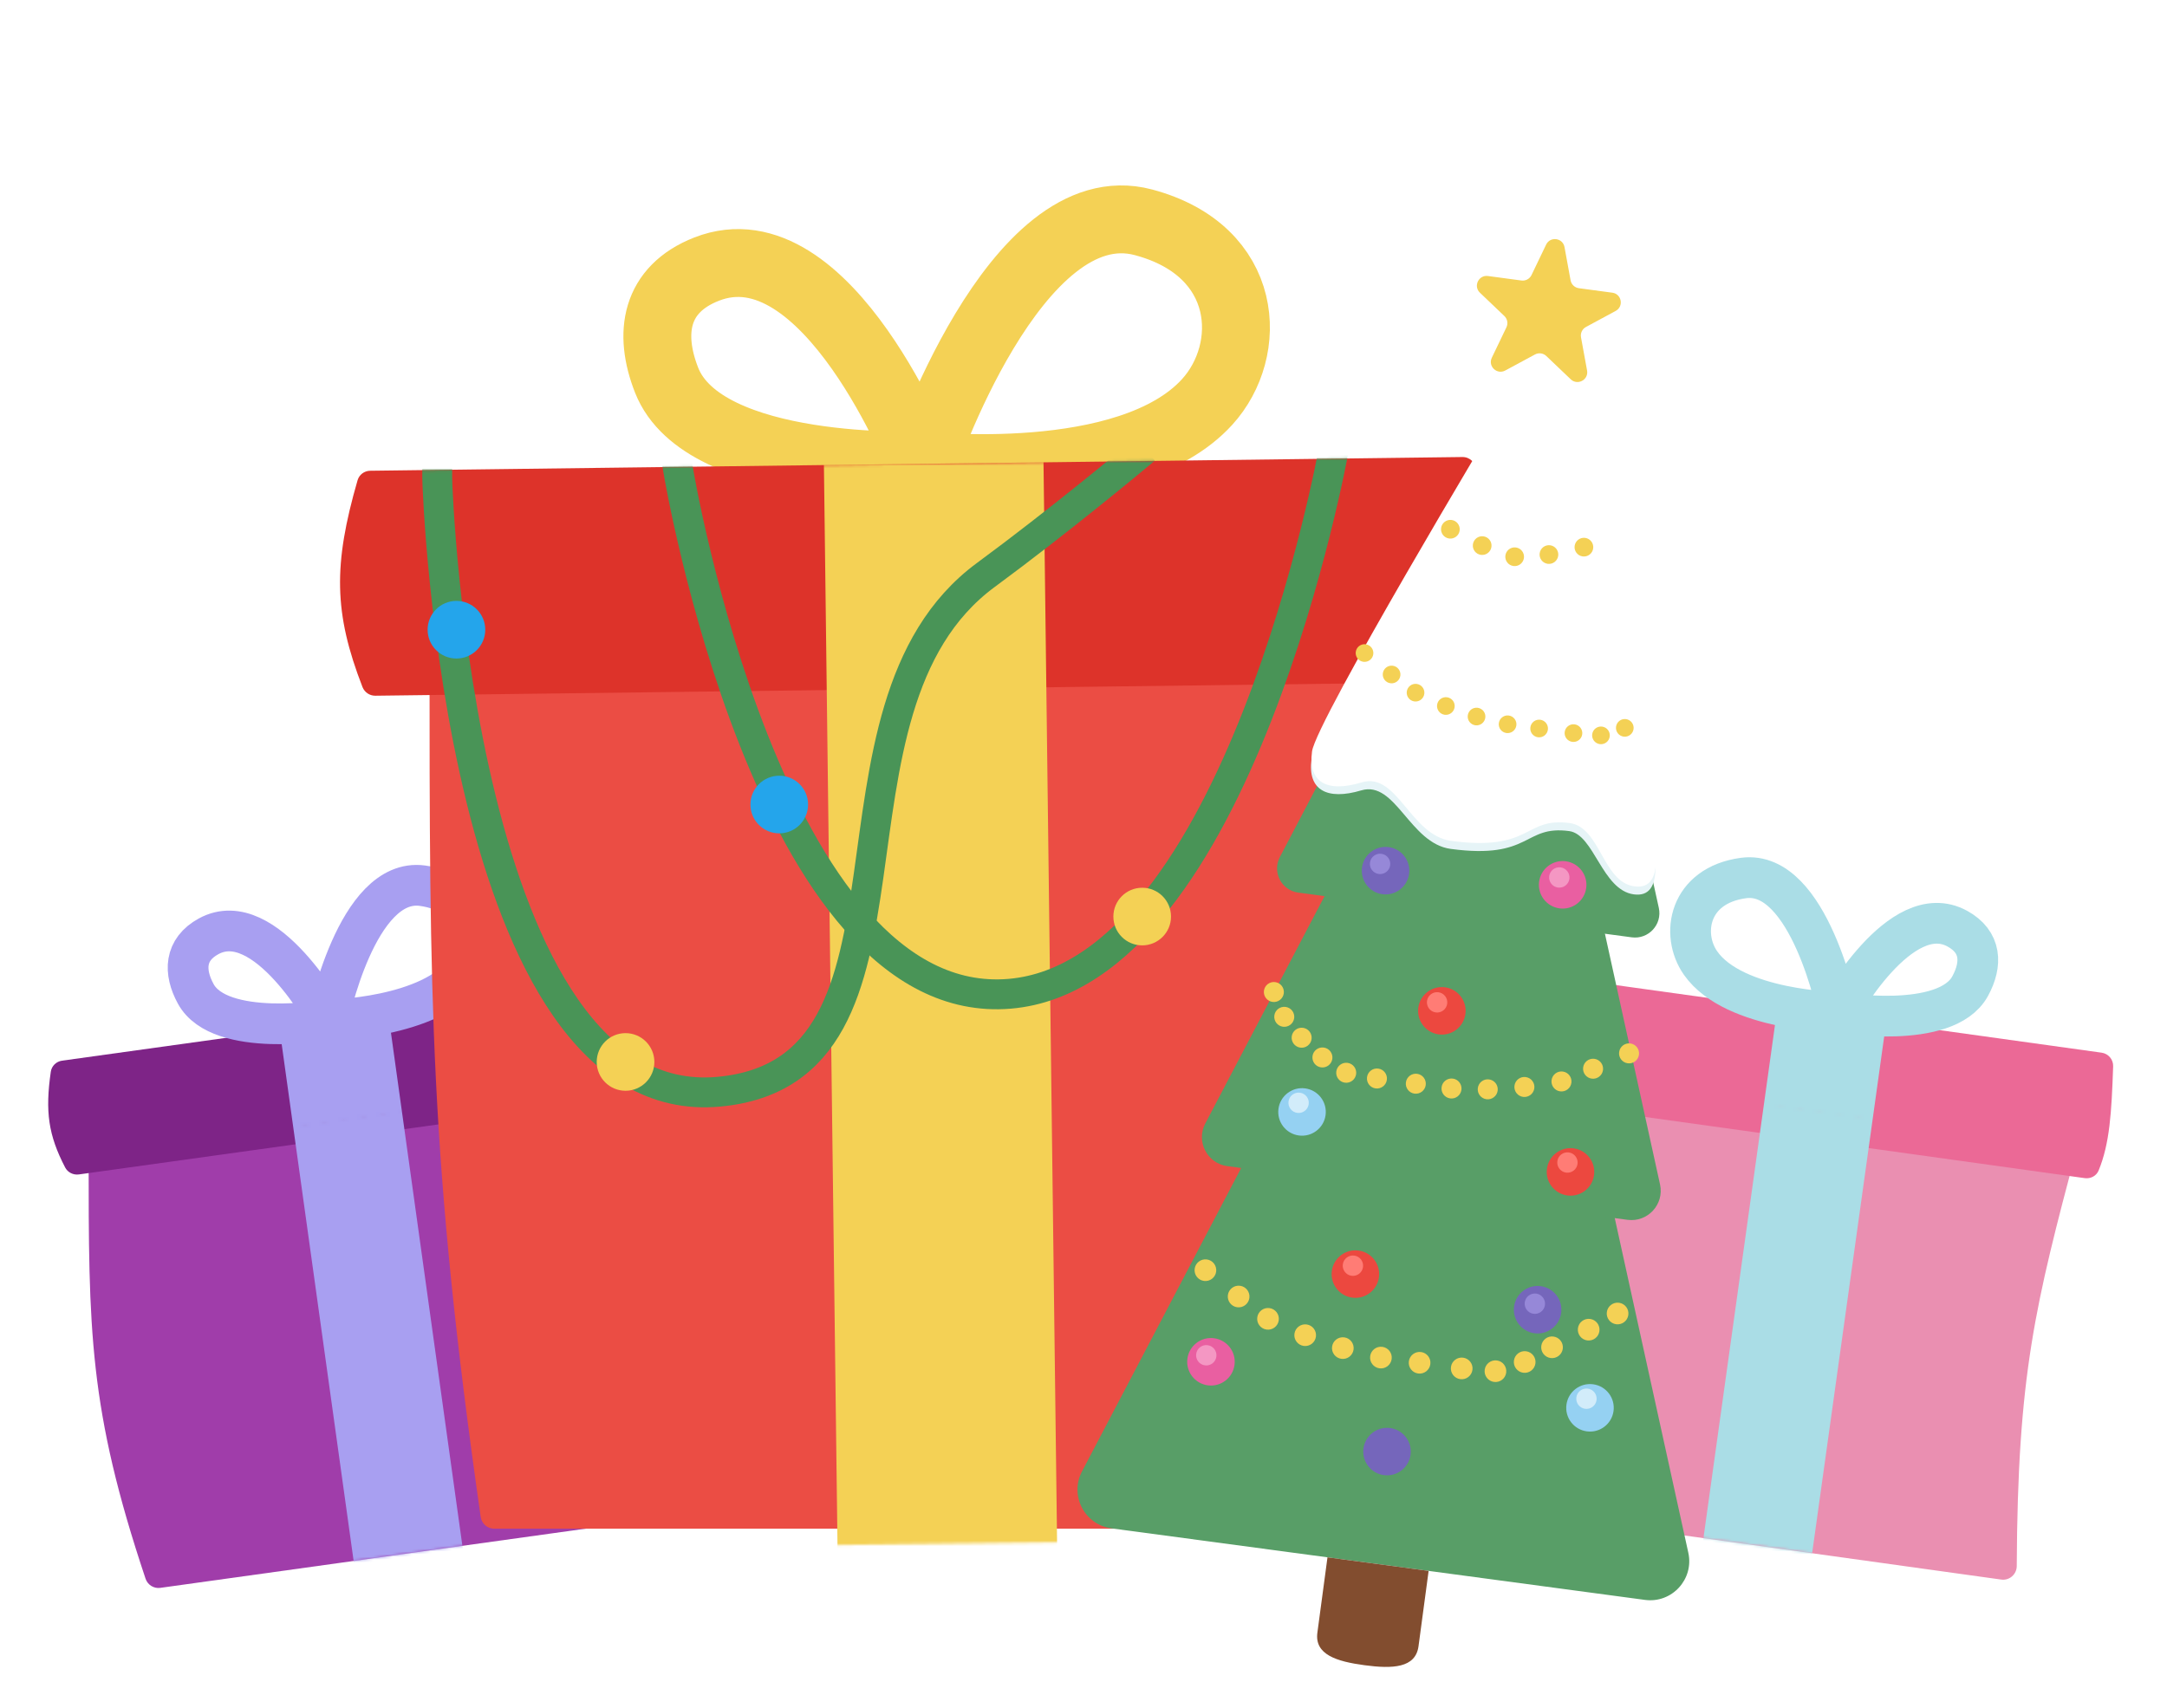
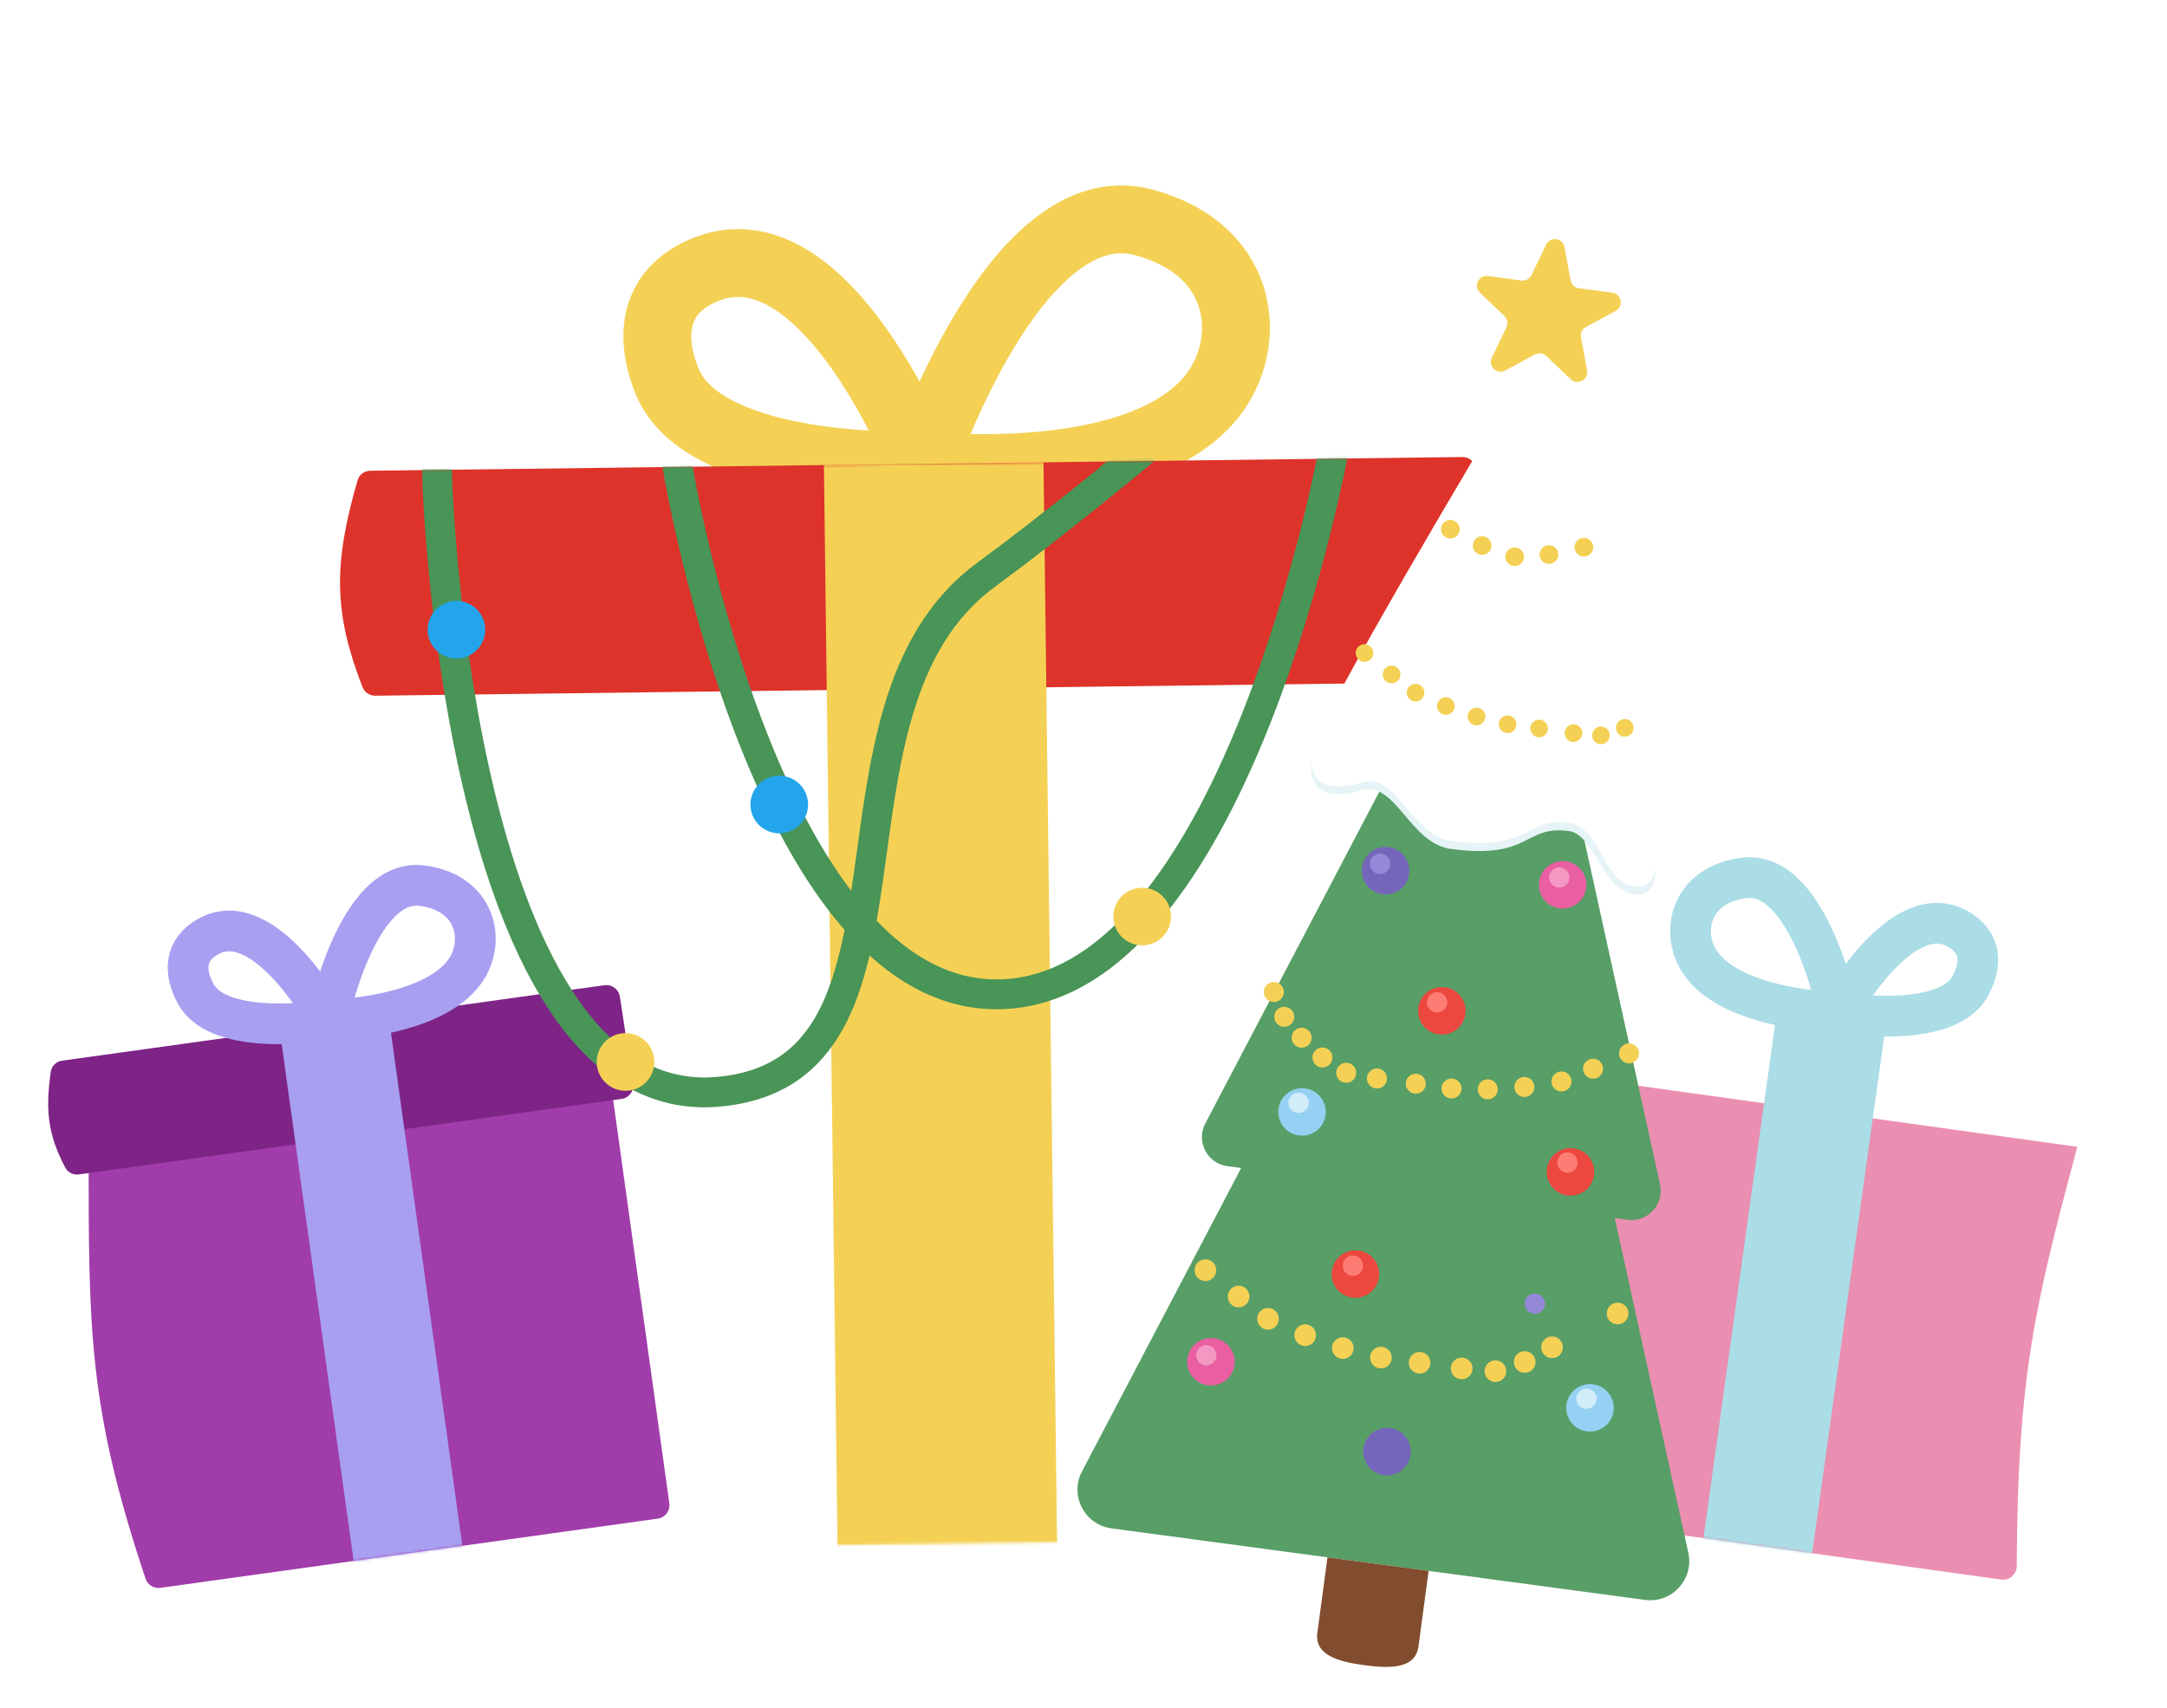
<svg xmlns="http://www.w3.org/2000/svg" width="798" height="629" viewBox="0 0 798 629" fill="none">
  <path d="M764.953 422.433L572.718 395.677L551.11 550.921C550.73 553.656 552.638 556.182 555.373 556.562L736.968 581.837C739.974 582.256 742.656 579.901 742.67 576.865C742.994 506.244 749.415 480.936 764.953 422.433Z" fill="#EA8FB1" />
-   <path d="M563.808 400.539C563.393 403.269 565.274 405.791 568.009 406.171L767.72 433.968C769.863 434.266 771.997 433.164 772.819 431.157C776.906 421.187 777.572 409.962 778.168 392.808C778.256 390.278 776.426 388.103 773.915 387.754L575.016 360.07C572.28 359.69 569.727 361.594 569.312 364.324L563.808 400.539Z" fill="#EB6996" />
  <mask id="mask0_1_156" style="mask-type:alpha" maskUnits="userSpaceOnUse" x="551" y="360" width="230" height="223">
    <path d="M764.954 422.432L572.718 395.676L551.111 550.921C550.73 553.656 552.638 556.181 555.374 556.562L739.149 582.141C741.251 582.433 743.322 581.346 744.281 579.454C774.073 520.676 776.152 485.514 764.954 422.432Z" fill="#EC483F" />
    <path d="M565.376 390.225C564.961 392.955 566.842 395.477 569.577 395.857L769.58 423.695C771.578 423.973 773.58 423.029 774.564 421.259C779.978 411.524 781.252 404.216 778.991 391.752C778.621 389.711 776.954 388.177 774.892 387.89L575.016 360.07C572.281 359.69 569.727 361.594 569.312 364.324L565.376 390.225Z" fill="#C42017" />
  </mask>
  <g mask="url(#mask0_1_156)">
    <rect width="40.435" height="240.994" transform="matrix(-0.99 -0.138 -0.138 0.99 695.905 367.098)" fill="#AADDE6" />
  </g>
  <path d="M676.855 372.926C676.855 372.926 716.553 379.671 725.504 363.261C729.945 355.119 729.694 346.93 720.762 342.057C699.782 330.612 676.855 372.926 676.855 372.926ZM676.855 372.926C676.855 372.926 666.347 320.125 642.045 323.414C621.852 326.146 618.823 344.202 626.257 354.776C638.631 372.376 676.855 372.926 676.855 372.926Z" stroke="#AADDE6" stroke-width="15" stroke-linecap="round" />
  <path d="M32.638 425.263L224.873 398.507L246.481 553.751C246.861 556.486 244.953 559.012 242.218 559.393L59.025 584.89C56.651 585.22 54.365 583.794 53.605 581.52C32.638 518.828 32.638 490.156 32.638 425.263Z" fill="#A03DAA" />
  <path d="M233.141 399.149C233.556 401.879 231.675 404.401 228.94 404.781L29.054 432.602C26.997 432.888 24.947 431.879 23.986 430.029C17.804 418.132 16.592 409.401 18.711 394.767C19.02 392.635 20.72 390.995 22.861 390.697L222.575 362.901C225.31 362.52 227.864 364.425 228.279 367.155L233.141 399.149Z" fill="#7E2487" />
  <mask id="mask1_1_156" style="mask-type:alpha" maskUnits="userSpaceOnUse" x="17" y="362" width="230" height="224">
    <path d="M32.637 425.263L224.873 398.507L246.48 553.751C246.861 556.486 244.952 559.012 242.217 559.393L58.442 584.971C56.34 585.264 54.269 584.177 53.309 582.284C23.518 523.507 21.439 488.345 32.637 425.263Z" fill="#EC483F" />
    <path d="M232.215 393.055C232.63 395.786 230.749 398.307 228.014 398.688L28.011 426.525C26.012 426.803 24.011 425.86 23.026 424.089C17.613 414.354 16.339 407.046 18.6 394.582C18.97 392.542 20.637 391.007 22.699 390.72L222.575 362.901C225.31 362.52 227.864 364.425 228.279 367.155L232.215 393.055Z" fill="#C42017" />
  </mask>
  <g mask="url(#mask1_1_156)">
    <rect x="101.686" y="369.929" width="40.435" height="240.994" transform="rotate(-7.924 101.686 369.929)" fill="#A89FF1" />
  </g>
  <path d="M120.736 375.757C120.736 375.757 81.038 382.502 72.087 366.092C67.646 357.95 67.897 349.761 76.829 344.888C97.809 333.442 120.736 375.757 120.736 375.757ZM120.736 375.757C120.736 375.757 131.244 322.956 155.546 326.244C175.739 328.976 178.768 347.032 171.334 357.606C158.96 375.206 120.736 375.757 120.736 375.757Z" stroke="#A89FF1" stroke-width="15" stroke-linecap="round" />
  <path d="M339.576 171.396C339.576 171.396 259.117 174.824 245.471 140.018C238.7 122.749 241.251 106.563 260.198 99.134C304.698 81.686 339.576 171.396 339.576 171.396ZM339.576 171.396C339.576 171.396 373.669 69.263 421.065 81.883C460.446 92.368 461.929 128.955 444.525 148.072C415.559 179.89 339.576 171.396 339.576 171.396Z" stroke="#F4D155" stroke-width="25" stroke-linecap="round" />
-   <path d="M158.177 239.636L529.158 239.636L533.16 558.029C533.195 560.815 530.946 563.092 528.16 563.092L181.967 563.092C179.481 563.092 177.366 561.217 177.014 558.756C158.177 427.038 158.177 367.837 158.177 239.636Z" fill="#EB4D44" />
  <path d="M545.482 246.15C545.552 248.91 543.37 251.176 540.608 251.211L138.226 256.269C136.149 256.295 134.248 255.031 133.493 253.087C122.898 225.798 122.693 207.982 131.672 176.915C132.27 174.845 134.158 173.429 136.32 173.402L538.528 168.346C541.289 168.312 543.584 170.521 543.653 173.282L545.482 246.15Z" fill="#DD332A" />
  <mask id="mask2_1_156" style="mask-type:alpha" maskUnits="userSpaceOnUse" x="122" y="168" width="424" height="403">
    <path d="M152.318 247.534L540.465 242.655L544.467 561.111C544.502 563.872 542.292 566.139 539.531 566.173L159.925 570.945C157.803 570.971 155.88 569.617 155.158 567.622C109.504 441.435 113.937 370.987 152.318 247.534Z" fill="#EC483F" />
    <path d="M545.483 246.15C545.552 248.91 543.37 251.176 540.608 251.211L138.226 256.269C136.149 256.295 134.248 255.031 133.494 253.087C122.898 225.798 122.693 207.982 131.672 176.915C132.27 174.845 134.158 173.429 136.32 173.402L538.528 168.346C541.289 168.312 543.584 170.521 543.653 173.282L545.483 246.15Z" fill="#EC483F" />
  </mask>
  <g mask="url(#mask2_1_156)">
    <rect x="302.964" y="136.031" width="80.87" height="501.013" transform="rotate(-0.72 302.964 136.031)" fill="#F4D155" />
    <path d="M249.813 173.579C249.813 173.579 283.196 373.65 371.877 366.051C456.295 358.816 491.11 165.796 491.11 165.796" stroke="#499457" stroke-width="11" stroke-linecap="square" />
    <ellipse cx="286.963" cy="296.35" rx="10.614" ry="10.614" fill="#24A5EB" />
    <ellipse cx="420.614" cy="337.614" rx="10.614" ry="10.614" fill="#F4D155" />
    <path d="M161.008 176.056C161.008 181.363 169.545 410.896 264.673 402.139C347.994 394.469 295.663 261.416 363.032 211.79C390.047 191.89 417.518 168.98 417.518 168.98" stroke="#499457" stroke-width="11" stroke-linecap="square" />
    <ellipse cx="230.354" cy="391.171" rx="10.614" ry="10.614" fill="#F4D155" />
    <ellipse cx="168.084" cy="231.957" rx="10.614" ry="10.614" fill="#24A5EB" />
  </g>
  <path d="M532.818 285.781C539.056 273.886 556.745 276.259 559.628 289.378L621.728 571.964C623.873 581.727 615.66 590.652 605.753 589.323L409.277 562.968C399.37 561.639 393.799 550.865 398.442 542.013L532.818 285.781Z" fill="#589E67" />
  <path d="M488.849 573.641L526.092 578.637L522.37 606.387C521.288 614.453 512.759 614.762 502.475 613.382C492.191 612.003 484.045 609.457 485.127 601.391L488.849 573.641Z" fill="#824D2F" />
  <path d="M544.63 221.664C549.308 212.742 562.575 214.521 564.738 224.361L611.312 436.3C612.921 443.623 606.761 450.316 599.331 449.32L451.974 429.553C444.544 428.557 440.366 420.476 443.847 413.837L544.63 221.664Z" fill="#589E67" />
-   <path d="M555.293 155.552C559.192 148.117 570.248 149.6 572.05 157.8L610.862 334.416C612.203 340.518 607.069 346.096 600.877 345.265L478.08 328.793C471.888 327.963 468.406 321.229 471.308 315.696L555.293 155.552Z" fill="#589E67" />
  <ellipse cx="510.768" cy="534.69" rx="8.751" ry="8.751" transform="rotate(7.64 510.768 534.69)" fill="#7566BB" />
  <ellipse cx="510.229" cy="320.708" rx="8.751" ry="8.751" transform="rotate(7.64 510.229 320.708)" fill="#7566BB" />
-   <ellipse cx="566.231" cy="482.435" rx="8.751" ry="8.751" transform="rotate(7.64 566.231 482.435)" fill="#7566BB" />
  <ellipse cx="565.215" cy="480.215" rx="3.75" ry="3.75" transform="rotate(7.64 565.215 480.215)" fill="#9688D8" />
  <ellipse cx="585.516" cy="518.573" rx="8.751" ry="8.751" transform="rotate(7.64 585.516 518.573)" fill="#95D1F2" />
  <ellipse cx="479.472" cy="409.582" rx="8.751" ry="8.751" transform="rotate(7.64 479.472 409.582)" fill="#95D1F2" />
  <ellipse cx="445.937" cy="501.616" rx="8.751" ry="8.751" transform="rotate(7.64 445.937 501.616)" fill="#E95FA1" />
  <ellipse cx="499.124" cy="469.314" rx="8.751" ry="8.751" transform="rotate(7.64 499.124 469.314)" fill="#EC483F" />
  <ellipse cx="578.337" cy="431.673" rx="8.751" ry="8.751" transform="rotate(7.64 578.337 431.673)" fill="#EC483F" />
  <ellipse cx="530.967" cy="372.344" rx="8.751" ry="8.751" transform="rotate(7.64 530.967 372.344)" fill="#EC483F" />
  <ellipse cx="575.452" cy="325.926" rx="8.751" ry="8.751" transform="rotate(7.64 575.452 325.926)" fill="#E95FA1" />
  <ellipse cx="574.215" cy="323.215" rx="3.75" ry="3.75" transform="rotate(7.64 574.215 323.215)" fill="#F497C3" />
  <ellipse cx="444.215" cy="499.215" rx="3.75" ry="3.75" transform="rotate(7.64 444.215 499.215)" fill="#F497C3" />
  <ellipse cx="508.215" cy="318.215" rx="3.75" ry="3.75" transform="rotate(7.64 508.215 318.215)" fill="#9688D8" />
  <ellipse cx="529.215" cy="369.215" rx="3.75" ry="3.75" transform="rotate(7.64 529.215 369.215)" fill="#FF7C75" />
  <ellipse cx="577.215" cy="428.215" rx="3.75" ry="3.75" transform="rotate(7.64 577.215 428.215)" fill="#FF7C75" />
  <ellipse cx="498.215" cy="466.215" rx="3.75" ry="3.75" transform="rotate(7.64 498.215 466.215)" fill="#FF7C75" />
  <ellipse cx="478.215" cy="406.215" rx="3.75" ry="3.75" transform="rotate(7.64 478.215 406.215)" fill="#D2ECFA" />
  <ellipse cx="584.215" cy="515.215" rx="3.75" ry="3.75" transform="rotate(7.64 584.215 515.215)" fill="#D2ECFA" />
  <path d="M551.089 157.466C558.438 147.24 568.826 148.633 573.22 160.434L606.115 296.263C609.757 312.894 613.402 331.017 601.664 329.442C589.926 327.868 587.075 307.368 577.854 306.132C560.944 303.863 564.082 316.702 534.24 312.699C519.099 310.668 513.941 287.376 501.284 291.142C488.627 294.908 481.459 290.966 482.965 279.743C484.47 268.521 551.089 157.466 551.089 157.466Z" fill="#E6F4F7" />
  <path d="M551.282 154.511C558.632 144.285 569.019 145.678 573.414 157.48L606.308 293.308C609.951 309.94 613.596 328.062 601.858 326.487C590.12 324.913 589.388 304.698 578.048 303.177C561.137 300.908 564.276 313.747 534.433 309.744C519.292 307.713 514.565 284.23 501.477 288.187C488.39 292.144 481.653 288.011 483.158 276.789C484.664 265.566 551.282 154.511 551.282 154.511Z" fill="white" />
  <ellipse cx="534.106" cy="194.949" rx="3.445" ry="3.445" transform="rotate(7.64 534.106 194.949)" fill="#F4D155" />
  <ellipse cx="545.813" cy="200.969" rx="3.445" ry="3.445" transform="rotate(7.64 545.813 200.969)" fill="#F4D155" />
  <ellipse cx="557.775" cy="205.077" rx="3.445" ry="3.445" transform="rotate(7.64 557.775 205.077)" fill="#F4D155" />
  <ellipse cx="570.397" cy="204.267" rx="3.445" ry="3.445" transform="rotate(7.64 570.397 204.267)" fill="#F4D155" />
  <ellipse cx="583.277" cy="201.545" rx="3.445" ry="3.445" transform="rotate(7.64 583.277 201.545)" fill="#F4D155" />
  <ellipse cx="502.487" cy="240.546" rx="3.254" ry="3.254" transform="rotate(7.64 502.487 240.546)" fill="#F4D155" />
  <ellipse cx="512.458" cy="248.449" rx="3.254" ry="3.254" transform="rotate(7.64 512.458 248.449)" fill="#F4D155" />
  <ellipse cx="521.278" cy="255.148" rx="3.254" ry="3.254" transform="rotate(7.64 521.278 255.148)" fill="#F4D155" />
  <ellipse cx="532.438" cy="260.061" rx="3.254" ry="3.254" transform="rotate(7.64 532.438 260.061)" fill="#F4D155" />
  <ellipse cx="543.737" cy="263.939" rx="3.254" ry="3.254" transform="rotate(7.64 543.737 263.939)" fill="#F4D155" />
  <ellipse cx="555.174" cy="266.786" rx="3.254" ry="3.254" transform="rotate(7.64 555.174 266.786)" fill="#F4D155" />
  <ellipse cx="566.785" cy="268.344" rx="3.254" ry="3.254" transform="rotate(7.64 566.785 268.344)" fill="#F4D155" />
  <ellipse cx="579.427" cy="270.039" rx="3.254" ry="3.254" transform="rotate(7.64 579.427 270.039)" fill="#F4D155" />
  <ellipse cx="589.558" cy="270.873" rx="3.254" ry="3.254" transform="rotate(7.64 589.558 270.873)" fill="#F4D155" />
  <ellipse cx="598.334" cy="268.111" rx="3.254" ry="3.254" transform="rotate(7.64 598.334 268.111)" fill="#F4D155" />
  <ellipse cx="3.685" cy="3.685" rx="3.685" ry="3.685" transform="matrix(-0.991 -0.133 -0.133 0.991 604.043 384.848)" fill="#F4D155" />
  <ellipse cx="3.685" cy="3.685" rx="3.685" ry="3.685" transform="matrix(-0.991 -0.133 -0.133 0.991 590.794 390.506)" fill="#F4D155" />
  <ellipse cx="3.685" cy="3.685" rx="3.685" ry="3.685" transform="matrix(-0.991 -0.133 -0.133 0.991 579.16 395.191)" fill="#F4D155" />
  <ellipse cx="3.685" cy="3.685" rx="3.685" ry="3.685" transform="matrix(-0.991 -0.133 -0.133 0.991 565.504 397.226)" fill="#F4D155" />
  <ellipse cx="3.685" cy="3.685" rx="3.685" ry="3.685" transform="matrix(-0.991 -0.133 -0.133 0.991 552.005 398.091)" fill="#F4D155" />
  <ellipse cx="3.685" cy="3.685" rx="3.685" ry="3.685" transform="matrix(-0.991 -0.133 -0.133 0.991 538.663 397.788)" fill="#F4D155" />
  <ellipse cx="3.685" cy="3.685" rx="3.685" ry="3.685" transform="matrix(-0.991 -0.133 -0.133 0.991 525.517 396.025)" fill="#F4D155" />
  <ellipse cx="3.685" cy="3.685" rx="3.685" ry="3.685" transform="matrix(-0.991 -0.133 -0.133 0.991 511.202 394.105)" fill="#F4D155" />
  <ellipse cx="3.685" cy="3.685" rx="3.685" ry="3.685" transform="matrix(-0.991 -0.133 -0.133 0.991 499.887 391.993)" fill="#F4D155" />
  <ellipse cx="3.685" cy="3.685" rx="3.685" ry="3.685" transform="matrix(-0.991 -0.133 -0.133 0.991 491.125 386.356)" fill="#F4D155" />
  <ellipse cx="3.685" cy="3.685" rx="3.685" ry="3.685" transform="matrix(-0.991 -0.133 -0.133 0.991 483.476 379.085)" fill="#F4D155" />
  <ellipse cx="3.685" cy="3.685" rx="3.685" ry="3.685" transform="matrix(-0.991 -0.133 -0.133 0.991 477.074 371.385)" fill="#F4D155" />
  <ellipse cx="3.685" cy="3.685" rx="3.685" ry="3.685" transform="matrix(-0.991 -0.133 -0.133 0.991 473.245 362.247)" fill="#F4D155" />
  <ellipse cx="443.895" cy="467.876" rx="3.992" ry="3.992" transform="rotate(7.64 443.895 467.876)" fill="#F4D155" />
  <ellipse cx="456.126" cy="477.571" rx="3.992" ry="3.992" transform="rotate(7.64 456.126 477.571)" fill="#F4D155" />
  <ellipse cx="466.948" cy="485.793" rx="3.992" ry="3.992" transform="rotate(7.64 466.948 485.793)" fill="#F4D155" />
  <ellipse cx="480.637" cy="491.817" rx="3.992" ry="3.992" transform="rotate(7.64 480.637 491.817)" fill="#F4D155" />
  <ellipse cx="494.497" cy="496.573" rx="3.992" ry="3.992" transform="rotate(7.64 494.497 496.573)" fill="#F4D155" />
  <ellipse cx="508.526" cy="500.067" rx="3.992" ry="3.992" transform="rotate(7.64 508.526 500.067)" fill="#F4D155" />
  <ellipse cx="522.768" cy="501.977" rx="3.992" ry="3.992" transform="rotate(7.64 522.768 501.977)" fill="#F4D155" />
  <ellipse cx="538.274" cy="504.057" rx="3.992" ry="3.992" transform="rotate(7.64 538.274 504.057)" fill="#F4D155" />
  <ellipse cx="550.701" cy="505.079" rx="3.992" ry="3.992" transform="rotate(7.64 550.701 505.079)" fill="#F4D155" />
  <ellipse cx="561.467" cy="501.692" rx="3.992" ry="3.992" transform="rotate(7.64 561.467 501.692)" fill="#F4D155" />
  <ellipse cx="571.541" cy="496.275" rx="3.992" ry="3.992" transform="rotate(7.64 571.541 496.275)" fill="#F4D155" />
-   <ellipse cx="585.03" cy="489.788" rx="3.992" ry="3.992" transform="rotate(7.64 585.03 489.788)" fill="#F4D155" />
  <ellipse cx="595.677" cy="483.83" rx="3.992" ry="3.992" transform="rotate(7.64 595.677 483.83)" fill="#F4D155" />
  <g filter="url(#filter0_d_1_156)">
    <path d="M569.361 90.111C570.866 86.975 575.506 87.597 576.131 91.019L578.367 103.247C578.646 104.777 579.88 105.954 581.422 106.16L593.742 107.813C597.19 108.276 598.031 112.88 594.97 114.533L584.032 120.437C582.663 121.176 581.925 122.713 582.205 124.243L584.44 136.471C585.066 139.893 580.947 142.116 578.429 139.716L569.434 131.137C568.308 130.063 566.618 129.837 565.249 130.576L554.311 136.48C551.249 138.133 547.862 134.902 549.367 131.766L554.746 120.56C555.419 119.157 555.113 117.481 553.987 116.407L544.991 107.829C542.474 105.428 544.499 101.208 547.947 101.67L560.267 103.323C561.809 103.53 563.309 102.72 563.982 101.317L569.361 90.111Z" fill="#F4D155" />
  </g>
  <defs>
    <filter id="filter0_d_1_156" x="524.867" y="69.073" width="90.991" height="90.649" filterUnits="userSpaceOnUse" color-interpolation-filters="sRGB">
      <feFlood flood-opacity="0" result="BackgroundImageFix" />
      <feColorMatrix in="SourceAlpha" type="matrix" values="0 0 0 0 0 0 0 0 0 0 0 0 0 0 0 0 0 0 127 0" result="hardAlpha" />
      <feOffset />
      <feGaussianBlur stdDeviation="9.5" />
      <feComposite in2="hardAlpha" operator="out" />
      <feColorMatrix type="matrix" values="0 0 0 0 0 0 0 0 0 0 0 0 0 0 0 0 0 0 0.25 0" />
      <feBlend mode="normal" in2="BackgroundImageFix" result="effect1_dropShadow_1_156" />
      <feBlend mode="normal" in="SourceGraphic" in2="effect1_dropShadow_1_156" result="shape" />
    </filter>
  </defs>
</svg>